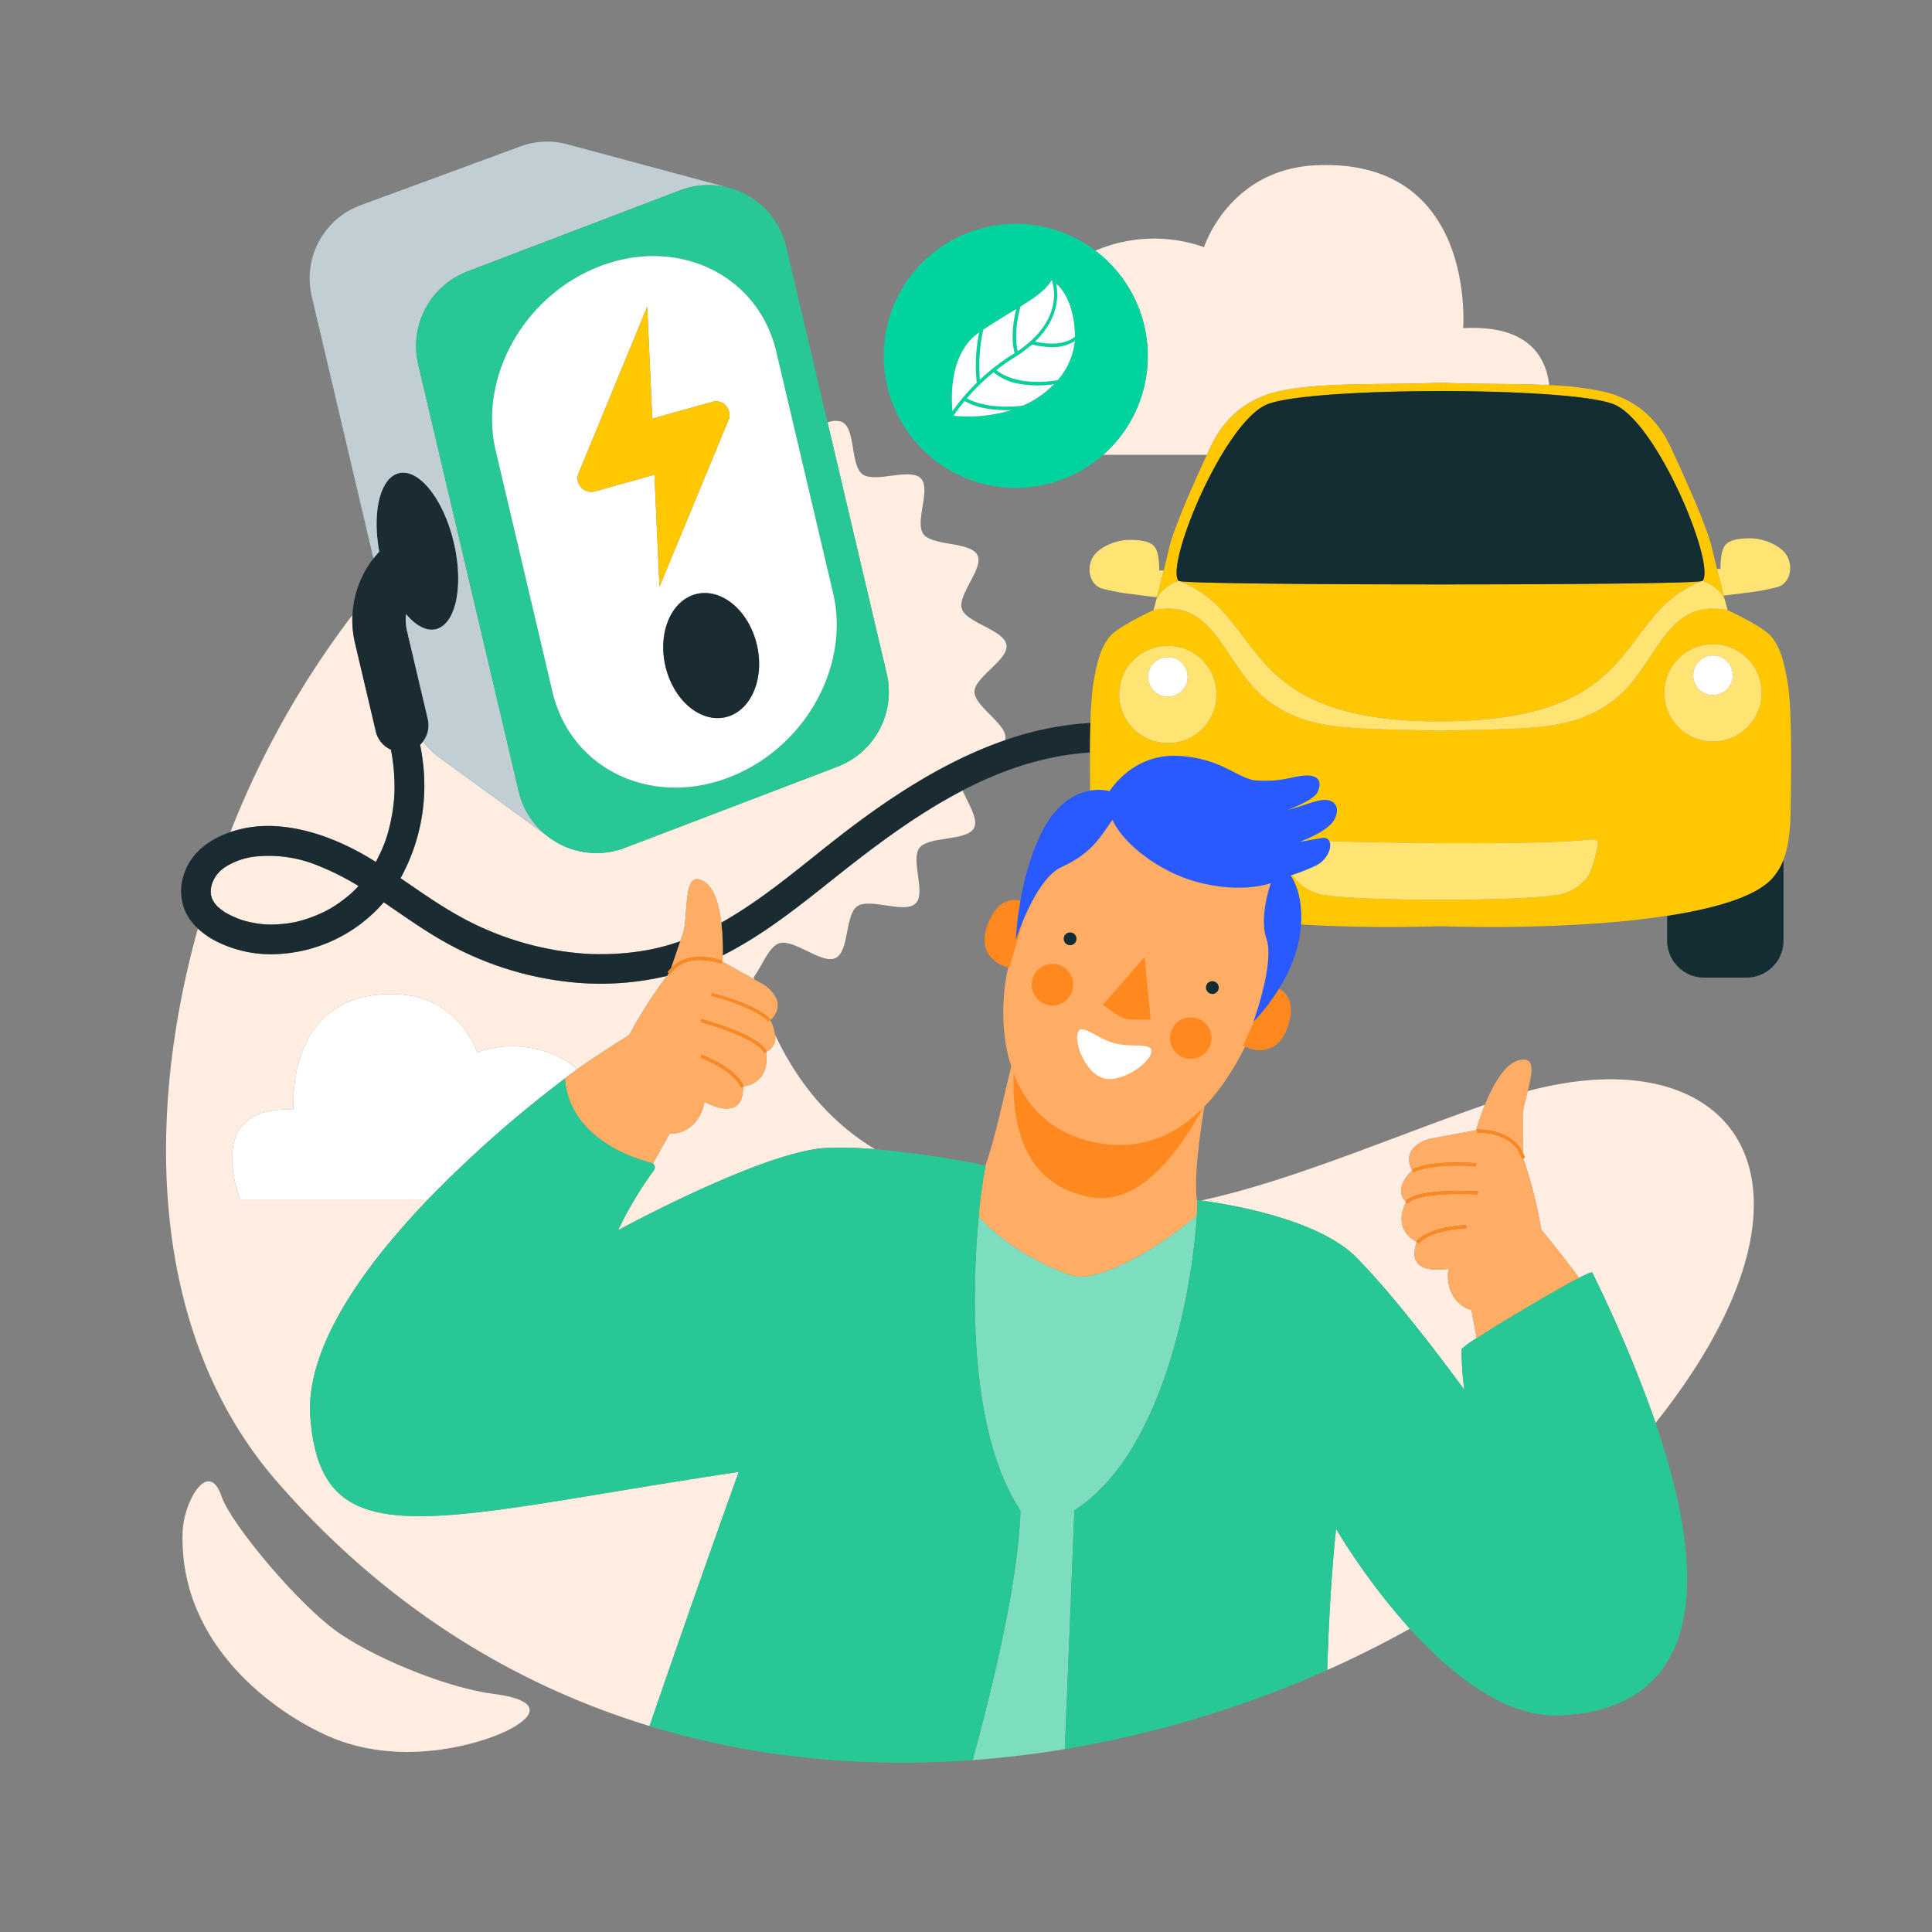
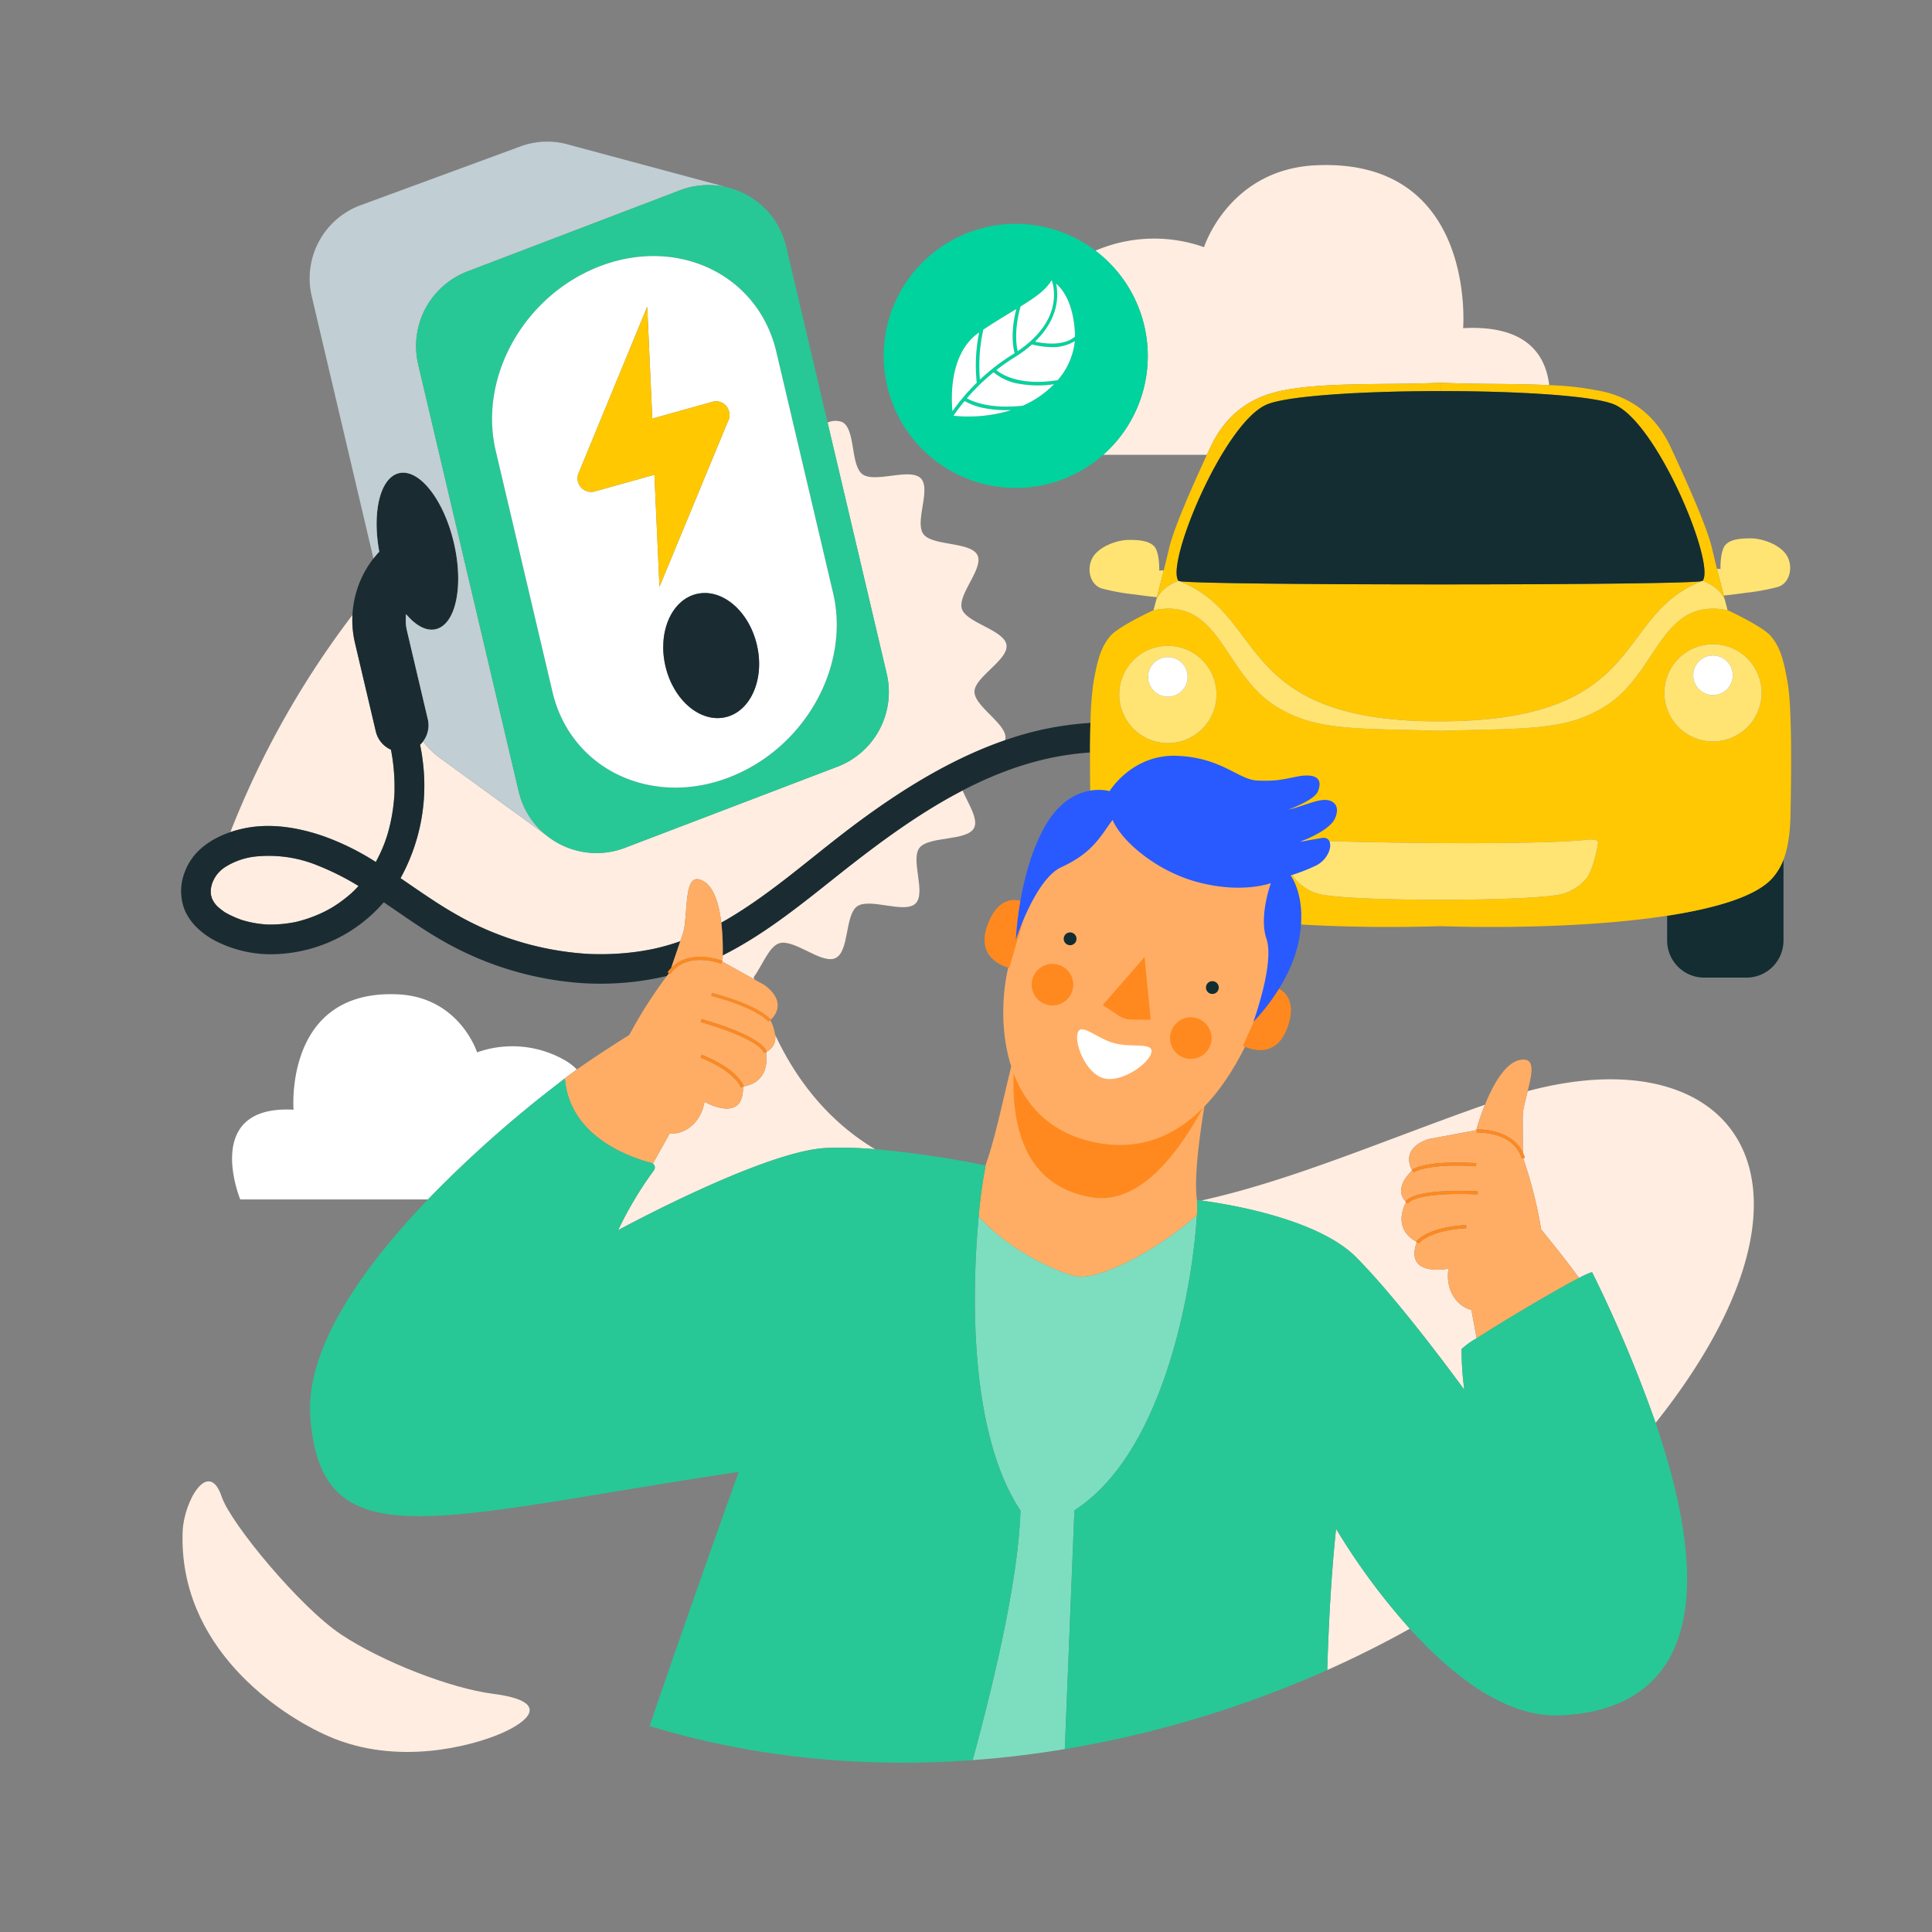
<svg xmlns="http://www.w3.org/2000/svg" id="Calque_1" data-name="Calque 1" viewBox="0 0 480 480">
  <rect x="0" y="0" width="480" height="480" fill="#808080" stroke="none" />
  <defs>
    <style>.cls-1{fill:#ffede1;}.cls-2{fill:#fff;}.cls-3{fill:#1a2c32;}.cls-4{fill:#ffe473;}.cls-5{fill:#132d32;}.cls-6{fill:#ffc802;}.cls-7{fill:#c1ced3;}.cls-8{fill:#27c896;}.cls-9{fill:#ffc800;}.cls-10{fill:#ff891f;}.cls-11{fill:#ffad64;}.cls-12{fill:#00d39d;}.cls-13{fill:none;stroke:#00d39d;stroke-linecap:round;stroke-linejoin:round;stroke-width:0;}.cls-14{fill:#7ddebf;}.cls-15{fill:#285aff;}.cls-16{fill:#122d32;}</style>
  </defs>
  <title>480x480_borne-standard-sans-fond</title>
  <path class="cls-1" d="M208.051,190.489l-52.761,20.14a19.8,19.8,0,0,1-17.886-1.894v0l-.023-.017a19.979,19.979,0,0,1-1.714-1.245L109.23,188.265c-.085-.062-.17-.121-.254-.184l-.067-.049,0,0a19.318,19.318,0,0,1-3.79-3.827,6.654,6.654,0,0,1-.751.83c.292,1.448.53,2.908.7,4.374a47.607,47.607,0,0,1-5.559,28.775c4.478,3.048,8.889,6.18,13.5,8.821a75.107,75.107,0,0,0,32.947,9.986c.854.057,2.873.094,4.274.073q2.021-.031,4.037-.183a60.411,60.411,0,0,0,8.667-1.258c.127-.033.739-.179.722-.175q.589-.145,1.175-.3.978-.263,1.946-.558c.75-.229,1.495-.476,2.235-.735l.529-1.55a12.49,12.49,0,0,0,.594-2.683c.714-6.548.336-13.02,4.575-10.733,2.744,1.48,3.964,5.988,4.488,10.354,10.92-6.134,20.35-14.52,30.23-22.131,12.179-9.382,25.682-18.153,40.25-23.194a2.39,2.39,0,0,0,.1-.313c.638-3.607-7.712-8.041-7.671-11.776.041-3.639,8.507-7.9,7.942-11.608s-9.943-5.462-11.067-8.938c-1.151-3.569,5.531-10.117,3.845-13.394-1.718-3.338-11.2-2.208-13.409-5.2-2.235-3.022,2-11.242-.675-13.876s-11.346,1.24-14.426-.964-1.682-11.281-5.089-13a4.883,4.883,0,0,0-3.622.131L220.3,167.38A19.865,19.865,0,0,1,208.051,190.489Z" />
  <path class="cls-1" d="M179.553,237.359c-.022.973-.059,1.559-.059,1.559,2.7,1.508,5.8,3.237,7.918,4.419-.054-.184-.109-.367-.162-.551,2.143-2.89,3.81-7.676,6.388-8.445,3.715-1.107,10.53,5.312,13.94,3.692,3.473-1.649,2.3-10.761,5.417-12.883,3.145-2.146,11.7,1.922,14.44-.65s-1.291-10.9,1.006-13.859,11.74-1.617,13.531-4.892c1.213-2.219-1.413-6.037-2.823-9.357-11.33,5.884-21.838,13.79-31.778,21.707C198.535,225.136,189.678,232.271,179.553,237.359Z" />
  <path class="cls-1" d="M297.428,298.492h0l0,.019Z" />
  <path class="cls-1" d="M190.471,261.27c.013.032.031.063.042.095l-.184.064c.932,7.358-4.537,8.339-5.55,8.457.012.036.02.062.023.071l-.2.058c.209,9.357-9.569,3.722-9.569,3.722-.927,5.294-4.886,8.186-8.746,7.9l.032.079L162.2,289.1a1.171,1.171,0,0,1,.252,1.671,91.716,91.716,0,0,0-8.884,14.865s36.079-19.647,51.634-20.423a97.239,97.239,0,0,1,12.2.3c-11.487-6.912-19.426-16.924-24.842-28.452A3.851,3.851,0,0,1,190.471,261.27Z" />
  <path class="cls-1" d="M80.252,207.7a64.175,64.175,0,0,1,13.114,6.456c.26-.484.522-1,.8-1.568a33.439,33.439,0,0,0,2.492-6.7,44.805,44.805,0,0,0,1.271-7.68c.011-.14.05-.788.064-.992s.022-.758.02-.689q.02-.956,0-1.912-.036-1.913-.223-3.819-.2-2.093-.589-4.164c-.023-.125-.049-.25-.073-.375a6.62,6.62,0,0,1-3.766-4.538l-5.174-21.984a24.989,24.989,0,0,1-.631-6.926,223.1,223.1,0,0,0-30.317,53.921,29.3,29.3,0,0,1,3.608-.966C67.358,204.458,74.051,205.588,80.252,207.7Z" />
-   <path class="cls-1" d="M77.107,352.2c-1.342-17.487,13.553-37.867,29.221-54.2H59.688s-9.678-23.513,13.243-22.3c0,0-2.4-29.894,25.817-28.667,15.423.671,19.782,14.417,19.782,14.417a26.21,26.21,0,0,1,21.936,2.038,13.591,13.591,0,0,1,2.858,2.223c3.291-2.34,7.532-5.133,13.015-8.59a115.172,115.172,0,0,1,9.352-14.65,71.405,71.405,0,0,1-22.7,1.654,80.867,80.867,0,0,1-32.617-10.159c-5.246-2.949-10.1-6.46-15.036-9.8a37.239,37.239,0,0,1-26.619,12.88,30.125,30.125,0,0,1-15.832-3.631,20.174,20.174,0,0,1-3.717-2.726c-13.622,48.87-11.245,101.88,19.587,137.347,27.173,31.258,59.149,50.591,92.621,60.793,11.865-34.59,22.159-63.148,22.159-63.148C107.988,376.995,79.869,388.187,77.107,352.2Z" />
  <path class="cls-1" d="M55.712,226.544c.062.042.094.065.118.084l.225.121c.225.123.445.251.672.371a26.041,26.041,0,0,0,3.311,1.428l.1.033q.331.1.664.192t.675.177q.846.21,1.7.363t1.722.254c.346.04.694.064,1.04.1.041,0,.133.011.216.017a31.215,31.215,0,0,0,7.158-.589l.209-.039.2-.052c.343-.087.685-.174,1.026-.268q.853-.238,1.692-.52,1.6-.538,3.138-1.232a27.812,27.812,0,0,0,5.724-3.439q.851-.642,1.661-1.337c-.037.032.28-.251.443-.393s.466-.443.431-.408q.637-.624,1.237-1.283A64.947,64.947,0,0,0,79.1,215.1a32.014,32.014,0,0,0-16.164-2.237,17.806,17.806,0,0,0-6.777,2.419,8.359,8.359,0,0,0-2.6,2.474c.028-.028-.236.388-.283.477-.149.277-.288.559-.413.848-.073.169-.141.348-.206.525-.008.087-.172.708-.173.711-.057.29-.094.587-.125.883.015.09.01.678.012.713.014.169.039.338.063.506.012-.052.177.647.194.695a6.229,6.229,0,0,0,1.443,2.126A20.326,20.326,0,0,0,55.712,226.544Z" />
  <path class="cls-1" d="M378.313,277.7l.033,8.68a9.235,9.235,0,0,1,.486,1.249l-.4.123a111.748,111.748,0,0,1,4.466,17.692c3.988,4.9,7.064,8.831,9.413,12.054,1.941-1,3.183-1.54,3.28-1.34a332.565,332.565,0,0,1,15.739,37.361c47.011-59.17,20.45-96.407-31.786-82.429-.307,1.238-.641,2.547-.934,3.878A12.492,12.492,0,0,0,378.313,277.7Z" />
  <path class="cls-1" d="M329.752,414.914q10.659-4.759,20.515-10.269a164.031,164.031,0,0,1-18.325-24.818C330.79,390.744,330.111,402.76,329.752,414.914Z" />
  <path class="cls-1" d="M363.807,345.292a74.006,74.006,0,0,1-.679-10.123,20.532,20.532,0,0,1,3.742-2.681l-1.288-6.935.056-.065c-3.75-.96-6.577-4.965-5.765-10.277,0,0-11.067,2.216-7.879-6.584l-.169-.118c.006-.008.022-.03.044-.059-.957-.455-5.78-3.146-2.559-9.79l-.151-.118c.02-.026.053-.048.074-.073-.571-.528-2.947-3.2,1.609-7.68l-.1-.127.042-.029c-.465-.83-2.659-5.421,4.224-7.655,0,0,6.552-1.216,11.759-2.186a61.738,61.738,0,0,1,2.166-6.327c-25.332,8.906-48.054,18.868-70.509,23.81,5.157.663,28.64,4.169,38.5,14.076C348.03,323.513,363.807,345.292,363.807,345.292Z" />
  <path class="cls-1" d="M122.5,420.823c-10.566-1.358-27.473-7.925-37.724-14.722s-27.47-27.628-29.688-34.223c-3.261-9.7-9.442,1.151-9.711,8.648-1.03,28.645,23.75,45.412,36.352,50.89,17.028,7.4,35.4,2.4,42.632-.694S136.908,422.676,122.5,420.823Z" />
  <path class="cls-1" d="M317.021,97.4c10.461-2.63,27.737-1.669,40.878-2.318,8.273.409,18.182.181,27,.611-.914-7.746-5.831-14.992-21.39-14.166,0,0,3.394-42.2-36.447-40.471-21.774.947-27.927,20.354-27.927,20.354a37.031,37.031,0,0,0-27,.878A32.769,32.769,0,0,1,274.088,113h25.759c.3-.653.6-1.294.885-1.9C303.826,104.469,308.962,99.423,317.021,97.4Z" />
  <path class="cls-1" d="M357.9,95.082c0,.025-.008.8-.021,2.082h.041C357.907,95.882,357.9,95.107,357.9,95.082Z" />
  <path class="cls-2" d="M140.466,263.492a26.21,26.21,0,0,0-21.936-2.038s-4.359-13.747-19.782-14.417C70.527,245.81,72.931,275.7,72.931,275.7,50.01,274.487,59.688,298,59.688,298h46.64a295.743,295.743,0,0,1,32.5-28.894c1.254-1.021,2.733-2.139,4.493-3.391A13.591,13.591,0,0,0,140.466,263.492Z" />
  <path class="cls-3" d="M249.681,183.912c-14.568,5.042-28.07,13.812-40.25,23.194-9.88,7.611-19.31,16-30.23,22.131a59.6,59.6,0,0,1,.352,8.121c10.125-5.088,18.982-12.223,27.817-19.26,9.94-7.917,20.448-15.823,31.778-21.707,9.87-5.126,20.364-8.712,31.654-9.426.01-2.514.044-5.018.112-7.359A77.569,77.569,0,0,0,249.681,183.912Z" />
  <path class="cls-3" d="M68.721,237.048a37.239,37.239,0,0,0,26.619-12.88c4.937,3.342,9.79,6.853,15.036,9.8a80.867,80.867,0,0,0,32.617,10.159,71.405,71.405,0,0,0,22.7-1.654c.241-.316.42-.546.532-.687l-.343-.246a9.259,9.259,0,0,1,.862-1.034l2.273-6.658c-.74.259-1.485.506-2.235.735q-.968.3-1.946.558-.586.157-1.175.3c.016,0-.6.142-.722.175a60.411,60.411,0,0,1-8.667,1.258q-2.015.153-4.037.183c-1.4.021-3.421-.015-4.274-.073A75.107,75.107,0,0,1,113.012,227c-4.615-2.641-9.025-5.773-13.5-8.821a47.607,47.607,0,0,0,5.559-28.775c-.167-1.466-.4-2.926-.7-4.374a6.593,6.593,0,0,0,1.917-6.352L101.113,156.7a11.637,11.637,0,0,1-.222-4.121c2.372,2.834,5,4.307,7.374,3.747,5-1.177,7.008-10.81,4.489-21.514s-8.613-18.431-13.613-17.254c-4.682,1.1-6.742,9.628-4.911,19.5q-.764.816-1.449,1.693a24.892,24.892,0,0,0-4.587,20.988l5.174,21.984a6.62,6.62,0,0,0,3.766,4.538c.024.125.049.25.073.375q.384,2.068.589,4.164.186,1.9.223,3.819.018.956,0,1.912c0-.069-.016.486-.02.689s-.053.852-.064.992a44.805,44.805,0,0,1-1.271,7.68,33.439,33.439,0,0,1-2.492,6.7c-.279.572-.542,1.084-.8,1.568A64.175,64.175,0,0,0,80.252,207.7c-6.2-2.111-12.895-3.241-19.4-1.933a29.3,29.3,0,0,0-3.608.966c-4.941,1.673-9.46,4.787-11.321,9.884A12.849,12.849,0,0,0,46,226.371a13.806,13.806,0,0,0,3.17,4.32,20.174,20.174,0,0,0,3.717,2.726A30.125,30.125,0,0,0,68.721,237.048ZM52.437,222.42c-.024-.169-.049-.337-.063-.506,0-.036,0-.623-.012-.713.031-.3.068-.593.125-.883,0,0,.164-.623.173-.711.065-.177.133-.355.206-.525.125-.289.264-.571.413-.848.048-.089.311-.505.283-.477a8.359,8.359,0,0,1,2.6-2.474,17.806,17.806,0,0,1,6.777-2.419A32.014,32.014,0,0,1,79.1,215.1a64.947,64.947,0,0,1,9.974,5.022q-.6.659-1.237,1.283c.035-.034-.276.259-.431.408s-.481.425-.443.393q-.809.695-1.661,1.337a27.812,27.812,0,0,1-5.724,3.439q-1.538.692-3.138,1.232-.839.282-1.692.52c-.341.095-.683.181-1.026.268l-.2.052-.209.039a31.215,31.215,0,0,1-7.158.589c-.082-.006-.175-.013-.216-.017-.346-.037-.694-.06-1.04-.1q-.865-.1-1.722-.254t-1.7-.363q-.339-.084-.675-.177t-.664-.192l-.1-.033a26.041,26.041,0,0,1-3.311-1.428c-.226-.119-.447-.248-.672-.371l-.225-.121c-.024-.019-.056-.042-.118-.084a20.326,20.326,0,0,1-1.639-1.3,6.229,6.229,0,0,1-1.443-2.126C52.614,223.067,52.449,222.368,52.437,222.42Z" />
  <path class="cls-4" d="M288.005,141.75s.125-3.595-.878-5.476-4.013-2.174-6.814-2.132-7.4,1.63-8.946,4.556c-1.361,2.575-.673,6.476,2.318,7.493a53.27,53.27,0,0,0,8.217,1.495c1.77.253,4.159.561,5.538.674.458-1.755,1.057-4.08,1.695-6.651C288.568,141.725,288.005,141.75,288.005,141.75Z" />
  <path class="cls-4" d="M433.558,147.3a53.265,53.265,0,0,0,8.217-1.495c2.991-1.017,3.678-4.919,2.318-7.493-1.547-2.926-6.145-4.515-8.946-4.556s-5.811.251-6.814,2.132-.878,5.476-.878,5.476-.412-.018-.883-.034c.623,2.521,1.216,4.833,1.682,6.624C429.658,147.833,431.885,147.544,433.558,147.3Z" />
  <path class="cls-5" d="M414.2,227.513V233.7a9.213,9.213,0,0,0,9.186,9.186H433.92a9.212,9.212,0,0,0,9.186-9.186V213.55a15.043,15.043,0,0,1-2.687,4.515C436.55,222.558,426.7,225.589,414.2,227.513Z" />
  <path class="cls-5" d="M275.379,218.065a14.915,14.915,0,0,1-2.393-3.8V233.7a9.212,9.212,0,0,0,9.186,9.186H292.7a9.212,9.212,0,0,0,9.186-9.186v-6.141C289.251,225.638,279.279,222.593,275.379,218.065Z" />
  <path class="cls-6" d="M444.181,169.907c-1.087-6.605-2.174-9.489-4.264-11.914s-10.7-6.4-10.7-6.4c-16.616-3.284-17.2,15.407-30.157,23.7-9.807,6.28-19.13,5.624-41.159,6.27-22.029-.646-31.352.01-41.159-6.27-12.955-8.3-13.542-26.987-30.157-23.7,0,0-8.612,3.971-10.7,6.4s-3.177,5.309-4.264,11.914a82.085,82.085,0,0,0-.7,9.7c-.068,2.341-.1,4.845-.112,7.359-.023,5.648.07,11.338.146,15.3.108,5.593.841,9.278,2.038,12a14.915,14.915,0,0,0,2.393,3.8c3.9,4.529,13.872,7.573,26.51,9.495,16.624,2.527,37.866,3.108,56.01,2.545,18.252.567,39.636-.025,56.3-2.591,12.5-1.924,22.348-4.955,26.217-9.448a15.043,15.043,0,0,0,2.687-4.515c1.023-2.648,1.646-6.167,1.745-11.287C445.017,193.568,445.268,176.512,444.181,169.907Zm-154.028-9.448a12.081,12.081,0,1,1-12.081,12.081A12.1,12.1,0,0,1,290.154,160.459ZM396.988,209.8c-.3,1.762-1.219,6.342-2.854,8.444a11.681,11.681,0,0,1-7.734,4.18c-9.921,1.5-47.082,1.5-57,0a11.681,11.681,0,0,1-7.734-4.18c-1.635-2.1-2.551-6.682-2.854-8.444-.207-1.206.507-1.168,2-1.244,11.686.811,61.154,1.605,74.185,0C396.482,208.63,397.2,208.593,396.988,209.8Zm16.522-37.661a12.081,12.081,0,1,1,12.081,12.082A12.1,12.1,0,0,1,413.51,172.137Z" />
  <path class="cls-6" d="M381.2,179.945q-.626.063-1.273.119Q380.573,180.008,381.2,179.945Z" />
  <path class="cls-6" d="M385.793,179.324q-.526.093-1.066.176Q385.267,179.416,385.793,179.324Z" />
  <path class="cls-6" d="M397.446,175.2q-.409.237-.818.459Q397.037,175.438,397.446,175.2Z" />
  <path class="cls-6" d="M358.285,180.921l-.386.011.4-.011Z" />
  <path class="cls-6" d="M395.2,176.4c-.371.179-.744.347-1.119.51C394.458,176.743,394.831,176.574,395.2,176.4Z" />
  <path class="cls-6" d="M357.785,180.921l.114.011.114-.011Z" />
  <path class="cls-6" d="M389.934,178.385q-.463.132-.935.253Q389.471,178.516,389.934,178.385Z" />
  <path class="cls-6" d="M388.67,178.721c-.828.2-1.678.385-2.557.546Q387.431,179.026,388.67,178.721Z" />
  <path class="cls-6" d="M393.765,177.041q-.424.179-.852.346Q393.341,177.22,393.765,177.041Z" />
  <path class="cls-6" d="M357.5,180.921l.4.011-.386-.011Z" />
  <path class="cls-6" d="M392.59,177.512c-.765.288-1.543.548-2.339.783Q391.445,177.943,392.59,177.512Z" />
  <path class="cls-6" d="M396.307,175.834c-.365.193-.731.381-1.1.558C395.576,176.215,395.942,176.027,396.307,175.834Z" />
  <path class="cls-6" d="M323.207,177.511q1.148.433,2.34.783C324.751,178.06,323.973,177.8,323.207,177.511Z" />
  <path class="cls-6" d="M325.863,178.384q.465.132.94.254Q326.328,178.517,325.863,178.384Z" />
  <path class="cls-6" d="M322.031,177.04q.425.18.855.347Q322.456,177.22,322.031,177.04Z" />
  <path class="cls-6" d="M318.352,175.2q.409.237.819.459Q318.761,175.438,318.352,175.2Z" />
  <path class="cls-6" d="M319.491,175.834q1.1.585,2.225,1.072Q320.593,176.418,319.491,175.834Z" />
  <path class="cls-6" d="M316.928,174.338c.368.235.734.459,1.1.676C317.662,174.8,317.3,174.573,316.928,174.338Z" />
  <path class="cls-6" d="M327.125,178.72q1.244.307,2.563.547C328.807,179.107,327.954,178.925,327.125,178.72Z" />
  <path class="cls-6" d="M331.4,179.551q1.4.208,2.9.364C333.3,179.81,332.332,179.689,331.4,179.551Z" />
  <path class="cls-6" d="M336.184,180.091q1.61.134,3.362.233C338.376,180.257,337.258,180.18,336.184,180.091Z" />
  <path class="cls-6" d="M330,179.323q.532.094,1.079.178Q330.531,179.416,330,179.323Z" />
  <path class="cls-6" d="M334.583,179.943q.641.065,1.3.122Q335.224,180.008,334.583,179.943Z" />
  <path class="cls-6" d="M292.953,144.378h0c21.948,8.491,13.613,34.994,64.956,34.841,51.747-.155,42.827-26.289,64.933-34.841h0C418.049,145.473,297.751,145.473,292.953,144.378Z" />
  <path class="cls-6" d="M429.2,151.526l.019.07Z" />
-   <path class="cls-6" d="M428.7,149.676l.008.029Z" />
  <path class="cls-6" d="M426.136,150.742a20.421,20.421,0,0,1,2.941.341A20.421,20.421,0,0,0,426.136,150.742Z" />
  <path class="cls-6" d="M379.6,180.092c-1.07.089-2.184.165-3.35.232Q378,180.224,379.6,180.092Z" />
  <path class="cls-6" d="M286.946,150.238l.161-.611Z" />
  <path class="cls-6" d="M429.18,151.466l-.119-.446.017.062Z" />
  <path class="cls-6" d="M398.87,174.338c-.367.235-.734.458-1.1.675C398.136,174.8,398.5,174.573,398.87,174.338Z" />
  <path class="cls-6" d="M287.262,149.039l-.089.34.089-.34Z" />
  <path class="cls-6" d="M384.393,179.552c-.927.138-1.888.258-2.887.362Q383,179.757,384.393,179.552Z" />
  <path class="cls-6" d="M288.8,146.769a10.5,10.5,0,0,1,4.009-2.446c-3.354-4.026,11.218-39.4,21.989-43.852,5.3-2.191,24.185-3.3,43.08-3.307.012-1.282.02-2.057.021-2.082,0,.025.008.8.021,2.082,18.858,0,37.717,1.09,43.079,3.307,10.771,4.453,25.343,39.826,21.989,43.852A10.5,10.5,0,0,1,427,146.769a6.888,6.888,0,0,1,1.539,2.269h0l.048.183c-.1-.385-.211-.8-.331-1.264-.466-1.79-1.059-4.1-1.682-6.624-.411-1.664-.835-3.412-1.244-5.164-1.271-5.44-6.6-17.24-10.261-25.076-3.094-6.626-8.23-11.673-16.289-13.7A74.218,74.218,0,0,0,384.9,95.689c-8.818-.43-18.727-.2-27-.611-13.141.649-30.417-.312-40.878,2.318-8.059,2.026-13.2,7.073-16.289,13.7-.285.61-.583,1.251-.885,1.9-3.582,7.737-8.2,18.155-9.376,23.171-.44,1.882-.9,3.765-1.337,5.538-.638,2.571-1.236,4.9-1.695,6.651l-.177.678A6.893,6.893,0,0,1,288.8,146.769Z" />
  <path class="cls-5" d="M401,100.471c-5.362-2.217-24.221-3.312-43.079-3.307h-.041c-18.9.006-37.78,1.116-43.08,3.307-10.771,4.453-25.343,39.826-21.989,43.852a.313.313,0,0,0,.143.055c4.8,1.095,125.1,1.095,129.891,0a.317.317,0,0,0,.143-.055C426.342,140.3,411.77,104.924,401,100.471Z" />
  <path class="cls-4" d="M394.992,208.554c-13.03,1.605-62.5.811-74.185,0-1.49.076-2.2.038-2,1.244.3,1.762,1.219,6.342,2.854,8.444a11.681,11.681,0,0,0,7.734,4.18c9.921,1.5,47.082,1.5,57,0a11.681,11.681,0,0,0,7.734-4.18c1.635-2.1,2.551-6.682,2.854-8.444C397.2,208.593,396.482,208.63,394.992,208.554Z" />
  <path class="cls-4" d="M290.154,184.621a12.081,12.081,0,1,0-12.081-12.081A12.1,12.1,0,0,0,290.154,184.621Zm4.912-16.45a4.912,4.912,0,1,1-4.912-4.912A4.922,4.922,0,0,1,295.066,168.171Z" />
  <circle class="cls-2" cx="290.154" cy="168.172" r="4.912" />
  <path class="cls-4" d="M437.672,172.137a12.081,12.081,0,1,0-12.081,12.082A12.1,12.1,0,0,0,437.672,172.137Zm-12.081-9.28a4.912,4.912,0,1,1-4.912,4.912A4.921,4.921,0,0,1,425.591,162.857Z" />
  <circle class="cls-2" cx="425.591" cy="167.769" r="4.912" />
  <path class="cls-4" d="M316.74,175.3c9.807,6.28,19.13,5.624,41.159,6.27,22.029-.646,31.352.01,41.159-6.27,12.955-8.3,13.541-26.987,30.157-23.7l-.019-.07-.016-.06-.1-.383a20.421,20.421,0,0,0-2.941-.341,20.421,20.421,0,0,1,2.941.341l-.017-.062c-.086-.32-.2-.763-.349-1.316l-.008-.029-.119-.453-.048-.183h0A6.888,6.888,0,0,0,427,146.769a10.5,10.5,0,0,0-4.009-2.446.317.317,0,0,1-.143.055h0c-22.106,8.552-13.186,34.685-64.933,34.841-51.343.153-43.008-26.35-64.956-34.841h0a.313.313,0,0,1-.143-.055,10.5,10.5,0,0,0-4.009,2.446,6.893,6.893,0,0,0-1.539,2.269h0l-.089.34-.065.248-.161.611c-.091.342-.166.626-.225.844l-.138.514C303.2,148.312,303.785,167,316.74,175.3Zm81.03-.286c.366-.217.733-.44,1.1-.675C398.5,174.573,398.136,174.8,397.77,175.013Zm-21.516,5.31c1.166-.066,2.28-.143,3.35-.232Q378,180.226,376.253,180.323Zm3.673-.26q.647-.056,1.273-.119Q380.574,180.008,379.927,180.064Zm1.579-.15c1-.1,1.96-.225,2.887-.362Q383,179.758,381.505,179.914Zm3.221-.414q.541-.084,1.066-.176Q385.267,179.416,384.727,179.5Zm1.387-.233c.879-.161,1.729-.342,2.557-.546Q387.429,179.027,386.113,179.267Zm2.886-.63q.472-.121.935-.253Q389.471,178.516,389,178.637Zm1.252-.343c.8-.234,1.574-.495,2.339-.783Q391.443,177.944,390.251,178.294Zm2.662-.908q.428-.167.852-.346Q393.341,177.22,392.913,177.386Zm1.17-.481c.375-.163.748-.332,1.119-.51C394.831,176.574,394.458,176.743,394.083,176.906Zm1.125-.514c.367-.177.733-.365,1.1-.558C395.942,176.027,395.576,176.215,395.209,176.392Zm1.419-.732q.409-.222.818-.459Q397.037,175.438,396.628,175.66Zm-38.843,5.261h.228l-.114.011.386-.011h.015l-.4.011-.4-.011h.015l.386.011Zm-39.756-5.907c-.366-.217-.733-.44-1.1-.676C317.3,174.573,317.662,174.8,318.029,175.014Zm21.517,5.31q-1.755-.1-3.362-.233C337.258,180.18,338.376,180.257,339.546,180.324Zm-3.659-.258q-.663-.057-1.3-.122Q335.224,180.008,335.887,180.065Zm-1.586-.151q-1.506-.157-2.9-.364C332.332,179.689,333.3,179.81,334.3,179.915Zm-3.222-.414q-.547-.085-1.079-.178Q330.531,179.416,331.078,179.5Zm-1.391-.233q-1.321-.242-2.563-.547C327.954,178.925,328.807,179.107,329.687,179.268Zm-2.885-.63q-.474-.121-.94-.254Q326.328,178.517,326.8,178.638Zm-1.255-.344q-1.195-.352-2.34-.783C323.973,177.8,324.751,178.06,325.547,178.294Zm-2.661-.907q-.43-.167-.855-.347Q322.457,177.22,322.886,177.387Zm-1.17-.481q-1.122-.489-2.225-1.072Q320.6,176.419,321.716,176.906Zm-2.546-1.246q-.41-.222-.819-.459Q318.761,175.438,319.17,175.66Z" />
  <path class="cls-7" d="M99.14,117.553c5-1.177,11.094,6.549,13.613,17.254s.512,20.338-4.489,21.514c-2.378.56-5-.913-7.374-3.747a11.637,11.637,0,0,0,.222,4.121l5.174,21.984a6.623,6.623,0,0,1-1.166,5.522,19.318,19.318,0,0,0,3.79,3.827l0,0,.067.049c.084.063.169.123.254.184l26.437,19.211a19.732,19.732,0,0,1-6.8-10.855L103.9,90.539a19.865,19.865,0,0,1,12.254-23.11l52.761-20.14a19.728,19.728,0,0,1,11.811-.734l0,0L141.518,36.007v0a19.245,19.245,0,0,0-12.459.459L89.4,51.053A19.381,19.381,0,0,0,77.445,73.594L92.78,138.749q.684-.877,1.449-1.693C92.4,127.181,94.459,118.655,99.14,117.553Z" />
  <path class="cls-7" d="M137.4,208.735l-.022-.014.023.017Z" />
  <path class="cls-8" d="M168.917,47.289l-52.761,20.14A19.865,19.865,0,0,0,103.9,90.539l24.968,106.082a19.732,19.732,0,0,0,6.8,10.855,19.979,19.979,0,0,0,1.714,1.245l.022.014a19.8,19.8,0,0,0,17.886,1.894l52.761-20.14A19.865,19.865,0,0,0,220.3,167.38l-14.69-62.413L195.334,61.3a19.864,19.864,0,0,0-26.418-14.008Zm23.962,40.13,14.1,59.913c4,16.981-5.541,35.889-22.311,44.241-20.265,10.091-42.581.821-47.41-19.7l-14.1-59.913c-4-16.981,5.541-35.889,22.315-44.242C165.737,57.63,188.049,66.9,192.879,87.419Z" />
  <path class="cls-2" d="M145.472,67.721c-16.774,8.353-26.311,27.261-22.315,44.242l14.1,59.913c4.829,20.518,27.145,29.788,47.41,19.7,16.771-8.352,26.308-27.26,22.311-44.241l-14.1-59.913C188.049,66.9,165.737,57.63,145.472,67.721Zm34.819,110.453c-6.27,1.476-12.967-4.179-14.956-12.632s1.482-16.5,7.752-17.977,12.967,4.179,14.956,12.632S186.561,176.7,180.291,178.175Zm.822-75.97a3.245,3.245,0,0,1-.28,2.533L163.846,145.77l-1.256-27.822-15.03,4.2a3.4,3.4,0,0,1-3.657-4.954l16.9-41.007,1.256,27.822,15.122-4.227A3.3,3.3,0,0,1,181.113,102.2Z" />
  <ellipse class="cls-3" cx="176.689" cy="162.87" rx="11.664" ry="15.723" transform="translate(-32.614 44.812) rotate(-13.244)" />
  <path class="cls-9" d="M162.055,104.01,160.8,76.188l-16.9,41.007a3.4,3.4,0,0,0,3.657,4.954l15.03-4.2,1.256,27.822,16.987-41.032a3.245,3.245,0,0,0,.28-2.533,3.3,3.3,0,0,0-3.937-2.421Z" />
  <path class="cls-10" d="M176.882,246.685l-.2.746c11.78,3.139,14.185,6.366,14.208,6.4l.5-.349.13-.09-.03-.041C191.188,252.944,188.474,249.774,176.882,246.685Z" />
  <path class="cls-11" d="M243.15,302.26c8.448,9.406,21.507,14.471,24.383,14.893,5.545.814,19.053-5.828,29.829-15.2.089-1.6.1-2.773.067-3.437l0-.019c-1.49-9.09,3.641-33.593,3.641-33.593l-46.909-10.3c-3.5,10.412-5.984,25.718-9.328,34.954l.047.01A119.289,119.289,0,0,0,243.15,302.26Z" />
  <path class="cls-12" d="M285.163,88.462A32.806,32.806,0,1,0,274.088,113,32.728,32.728,0,0,0,285.163,88.462ZM254.1,100.79c-8.114.921-12.582-1.09-13.892-1.827a51.6,51.6,0,0,1,6.642-6.47,13.206,13.206,0,0,0,6.5,2.879,26.985,26.985,0,0,0,8.507.086A24.544,24.544,0,0,1,254.1,100.79ZM239.783,98.7h0Zm22.985-4.247c-9.526,1.513-14.034-1.5-15.232-2.51a50.724,50.724,0,0,1,4.544-3.182,31.29,31.29,0,0,0,4.321-3.2c.246.068.734.195,1.4.321a19.668,19.668,0,0,0,2.966.333,10.58,10.58,0,0,0,6.259-1.478A17.509,17.509,0,0,1,262.768,94.457Zm4.3-11.785c.018.322.023.644.019.967-3.037,2.533-8.125,1.657-9.94,1.234,6.015-5.807,5.831-11.6,5.243-14.41C263.97,71.808,266.655,75.166,267.068,82.672Zm-5.834-13,.108.055c.751,2.3,2.3,10.206-8.5,17.527-.3-1.2-.974-5.118.715-11.12C257.225,73.877,259.89,72.021,261.234,69.673Zm-8.73,7.1c-1.588,6.246-.677,10.089-.416,10.967-.154.1-.3.2-.457.3a51.786,51.786,0,0,0-8.182,6.3A41.258,41.258,0,0,1,244.3,81.9C247.356,79.869,250.117,78.227,252.5,76.778Zm-9.226,5.81a40.624,40.624,0,0,0-.6,12.5,51.925,51.925,0,0,0-6.034,7.078C236.3,98.644,235.891,87.674,243.277,82.588Zm-6.382,20.7c.746-1.1,1.661-2.335,2.754-3.657a15.98,15.98,0,0,0,5.23,1.824,28.794,28.794,0,0,0,6.4.416A36.072,36.072,0,0,1,236.9,103.289Z" />
  <path class="cls-2" d="M244.879,101.456a15.98,15.98,0,0,1-5.23-1.824c-1.093,1.322-2.008,2.562-2.754,3.657a36.072,36.072,0,0,0,14.381-1.417A28.794,28.794,0,0,1,244.879,101.456Z" />
  <path class="cls-2" d="M243.448,94.341a51.786,51.786,0,0,1,8.182-6.3c.159-.1.3-.2.457-.3-.261-.878-1.171-4.721.416-10.967-2.386,1.449-5.147,3.091-8.2,5.124A41.258,41.258,0,0,0,243.448,94.341Z" />
  <path class="cls-2" d="M242.675,95.085a40.624,40.624,0,0,1,.6-12.5c-7.386,5.086-6.979,16.056-6.637,19.576A51.925,51.925,0,0,1,242.675,95.085Z" />
  <path class="cls-2" d="M252.841,87.254c10.8-7.321,9.253-15.227,8.5-17.527l-.108-.055c-1.343,2.348-4.009,4.2-7.677,6.462C251.867,82.137,252.544,86.052,252.841,87.254Z" />
  <path class="cls-2" d="M260.772,86.22a19.668,19.668,0,0,1-2.966-.333c-.671-.127-1.159-.253-1.4-.321a31.29,31.29,0,0,1-4.321,3.2,50.724,50.724,0,0,0-4.544,3.182c1.2,1.013,5.707,4.023,15.232,2.51a17.509,17.509,0,0,0,4.263-9.715A10.58,10.58,0,0,1,260.772,86.22Z" />
  <path class="cls-2" d="M261.856,95.459a26.985,26.985,0,0,1-8.507-.086,13.206,13.206,0,0,1-6.5-2.879,51.6,51.6,0,0,0-6.642,6.47c1.31.737,5.778,2.747,13.892,1.827A24.544,24.544,0,0,0,261.856,95.459Z" />
  <path class="cls-2" d="M257.147,84.873c1.814.423,6.9,1.3,9.94-1.234,0-.323,0-.645-.019-.967-.413-7.506-3.1-10.864-4.678-12.209C262.978,73.271,263.162,79.066,257.147,84.873Z" />
  <line class="cls-13" x1="239.783" y1="98.704" x2="239.783" y2="98.704" />
  <path class="cls-11" d="M355.012,282.979c-6.883,2.234-4.689,6.824-4.224,7.655.39-.268,3.942-2.426,15.977-1.646l-.05.771c-12.265-.8-15.474,1.5-15.505,1.522l-.368-.49c-4.556,4.479-2.18,7.151-1.609,7.68,1.21-1.435,4.575-2.289,10.025-2.535,4.065-.183,7.86.048,7.9.051l-.048.771c-4.133-.257-15.3-.351-17.34,2.261l-.458-.357c-3.221,6.644,1.6,9.334,2.559,9.79.37-.476,3.115-3.565,12.385-4.083l.043.771c-9.4.527-11.816,3.781-11.839,3.814l-.464-.323c-3.188,8.8,7.879,6.584,7.879,6.584-.813,5.313,2.015,9.318,5.765,10.277l-.056.065,1.288,6.935c6.4-4.132,19.361-11.852,25.439-14.991-2.349-3.223-5.425-7.154-9.413-12.054a111.748,111.748,0,0,0-4.466-17.692l-.335.1c-2.108-6.892-11.1-6.474-11.19-6.469l-.043-.771c.091-.005,8.574-.395,11.484,5.765l-.033-8.68a12.492,12.492,0,0,1,.295-2.732c.293-1.331.627-2.64.934-3.878,1.176-4.746,1.925-8.4-1.84-7.754-3.79.649-6.855,6.4-8.765,11.13a61.738,61.738,0,0,0-2.166,6.327C361.564,281.763,355.012,282.979,355.012,282.979Z" />
  <path class="cls-10" d="M378.347,286.379c-2.91-6.16-11.394-5.77-11.484-5.765l.043.771c.091-.005,9.082-.423,11.19,6.469l.335-.1.4-.123A9.235,9.235,0,0,0,378.347,286.379Z" />
  <path class="cls-10" d="M366.715,289.758l.05-.771c-12.035-.78-15.586,1.379-15.977,1.646l-.042.029.1.127.368.49C351.24,291.257,354.45,288.962,366.715,289.758Z" />
  <path class="cls-10" d="M367.107,296.756l.048-.771c-.038,0-3.833-.233-7.9-.051-5.45.246-8.815,1.1-10.025,2.535-.021.025-.054.047-.074.073l.151.118.458.357C351.8,296.4,362.974,296.5,367.107,296.756Z" />
  <path class="cls-10" d="M364.3,305.137l-.043-.771c-9.27.518-12.015,3.607-12.385,4.083-.023.029-.039.051-.044.059l.169.118.464.323C352.481,308.917,354.9,305.664,364.3,305.137Z" />
  <path class="cls-14" d="M266.933,375.23c23.611-15.173,29.671-59.6,30.429-73.281-10.776,9.376-24.284,16.019-29.829,15.2-2.876-.422-15.935-5.487-24.383-14.893-1.8,19.175-2.346,53.81,10.39,73.068-.489,15.725-5.6,38.886-11.883,61.968q11.552-.843,22.893-2.738Z" />
  <path class="cls-11" d="M179.494,238.918s.037-.587.059-1.559a59.6,59.6,0,0,0-.352-8.121c-.523-4.366-1.744-8.874-4.488-10.354-4.239-2.287-3.861,4.185-4.575,10.733a12.49,12.49,0,0,1-.594,2.683l-.529,1.55-2.273,6.658c4.726-4.9,12.638-1.822,12.722-1.788l-.287.717c-.084-.034-8.477-3.295-12.67,2.555l-.285-.2c-.112.141-.291.372-.532.688a115.172,115.172,0,0,0-9.352,14.65c-5.483,3.457-9.724,6.25-13.015,8.59-1.76,1.252-3.24,2.37-4.493,3.391.972-.739,1.515-1.136,1.515-1.136,1.151,14.434,16.214,19.584,21.469,20.948a1.159,1.159,0,0,1,.382.186l4.124-7.392-.032-.079c3.86.289,7.819-2.6,8.746-7.9,0,0,9.779,5.636,9.569-3.722l-.543.158c-.012-.039-1.266-3.9-10-7.4l.287-.717c8.612,3.451,10.23,7.251,10.431,7.825,1.013-.118,6.483-1.1,5.55-8.457l-.545.191c-1.1-3.126-11.711-6.605-15.709-7.682l.2-.746c.6.161,14.562,3.966,16.195,8.078a3.851,3.851,0,0,0,2.086-4.2,10.341,10.341,0,0,0-1.161-3.589l-.5.349c-.023-.032-2.428-3.26-14.208-6.4l.2-.746c11.592,3.089,14.306,6.258,14.613,6.664.706-.639,4.251-4.287-1.557-8.6l-2.527-1.409C185.293,242.156,182.194,240.426,179.494,238.918Z" />
  <path class="cls-10" d="M165.881,241.542l.343.246.285.2c4.193-5.849,12.586-2.588,12.67-2.555l.287-.717c-.084-.034-8-3.115-12.722,1.788A9.259,9.259,0,0,0,165.881,241.542Z" />
  <path class="cls-10" d="M190.471,261.27c-1.633-4.111-15.6-7.916-16.195-8.078l-.2.746c4,1.077,14.614,4.556,15.709,7.682l.545-.191.184-.064C190.5,261.333,190.484,261.3,190.471,261.27Z" />
  <path class="cls-10" d="M184.779,269.886c-.2-.574-1.819-4.374-10.431-7.825l-.287.717c8.735,3.5,9.989,7.357,10,7.4l.543-.158.2-.058C184.8,269.947,184.792,269.921,184.779,269.886Z" />
  <path class="cls-8" d="M205.2,285.218c-15.555.776-51.634,20.423-51.634,20.423a91.716,91.716,0,0,1,8.884-14.865,1.191,1.191,0,0,0-.634-1.857c-5.256-1.364-20.319-6.514-21.469-20.948,0,0-.543.4-1.515,1.136A295.743,295.743,0,0,0,106.328,298c-15.669,16.333-30.563,36.713-29.221,54.2,2.762,35.987,30.881,24.795,106.432,13.483,0,0-10.295,28.558-22.159,63.148,26.369,8.037,53.666,10.408,80.277,8.465,6.288-23.082,11.394-46.243,11.883-61.968-12.736-19.258-12.188-53.893-10.39-73.068a119.289,119.289,0,0,1,1.727-12.7l-.047-.01a244.938,244.938,0,0,0-27.431-4.032A97.239,97.239,0,0,0,205.2,285.218Z" />
  <path class="cls-8" d="M297.362,301.948c-.758,13.685-6.818,58.108-30.429,73.281l-2.384,59.328a268.583,268.583,0,0,0,65.2-19.644c.359-12.154,1.039-24.17,2.19-35.088a164.031,164.031,0,0,0,18.325,24.818c10.224,11.281,23.594,22.046,37.11,21.546,23.328-.863,43.373-15.923,23.952-72.673a332.565,332.565,0,0,0-15.739-37.361c-.1-.2-1.34.338-3.28,1.34-6.078,3.139-19.036,10.859-25.439,14.991a20.532,20.532,0,0,0-3.742,2.681,74.006,74.006,0,0,0,.679,10.123s-15.777-21.779-26.882-32.941c-9.857-9.907-33.34-13.413-38.5-14.076-.653-.084-1.028-.125-1.028-.125.012.089.021.208.029.341v.02C297.466,299.175,297.451,300.348,297.362,301.948Z" />
  <path class="cls-10" d="M271.168,297.468c13.357,2.254,23.86-14.064,30.607-27.754,0,0-9.973,20.127-29.766,8.756s-16.516-34.625-16.516-34.625C246.585,278.632,254.472,294.65,271.168,297.468Z" />
  <path class="cls-11" d="M264.177,205.105c-6.774,9.239-10.206,21.677-13.5,34.537s-2.337,37.781,19.174,43.648c21.61,5.882,33.217-11.677,38.151-20.684s15.108-33.2,11.038-44.429-14.646-20.51-26.951-22.116C280.067,194.6,268.918,198.779,264.177,205.105Z" />
  <path class="cls-10" d="M315.527,244.85s7.591.914,4.424,10.181-11.137,4.786-11.137,4.786Z" />
  <path class="cls-10" d="M255.4,224.584s-6.4-4.25-9.958,4.959c-3.545,9.111,5.32,10.914,5.32,10.914Z" />
  <path class="cls-15" d="M252.387,233.472s4.817-15.044,11.272-18.009c7.96-3.647,9.773-7.8,12.764-11.77,2.225,5.343,11.221,13.085,21.88,15.653,10.644,2.667,17.449.054,17.449.054s-3.008,8.186-1.121,13.781c2.124,6.031-3.239,20.693-3.239,20.693s9.033-8.907,11.266-20.016c2.219-11.011-2.014-16.348-2.014-16.348a47.244,47.244,0,0,0,6.5-2.558c3.925-2.133,4.493-7.366,1.191-6.748-3.4.6-5.352.92-5.352.92s7.2-2.555,8.67-5.75c1.487-3.293-.5-4.789-2.832-4.63s-5.776,1.76-8.783,2.422c0,0,6.565-2.347,7.388-4.534,1.417-3.5-.951-4.454-4.969-3.739-4.032.813-5.4,1.214-10.083,1.028s-8.794-5.706-19.966-6.142-16.739,8.779-16.739,8.779-8.735-2.687-15.359,7.577C253.088,215.717,252.387,233.472,252.387,233.472Z" />
  <path class="cls-16" d="M265.634,234.815a1.588,1.588,0,1,0-1.341-1.8A1.588,1.588,0,0,0,265.634,234.815Z" />
  <path class="cls-16" d="M300.976,246.927a1.588,1.588,0,1,0-1.341-1.8A1.588,1.588,0,0,0,300.976,246.927Z" />
  <path class="cls-10" d="M284.362,237.766l-10.378,11.92,4.018,2.7a6.1,6.1,0,0,0,2.874.924l5.011.034Z" />
  <path class="cls-10" d="M260.732,249.747a5.162,5.162,0,1,0-4.357-5.857A5.162,5.162,0,0,0,260.732,249.747Z" />
  <path class="cls-10" d="M295.1,263.02a5.162,5.162,0,1,0-4.357-5.857A5.162,5.162,0,0,0,295.1,263.02Z" />
  <path class="cls-2" d="M267.727,256.741c-.8,2.829,2.235,10.076,6.536,11.177s10.967-3.455,11.764-6.284-4.848-1.246-9.142-2.446C272.486,258.08,268.433,253.805,267.727,256.741Z" />
</svg>